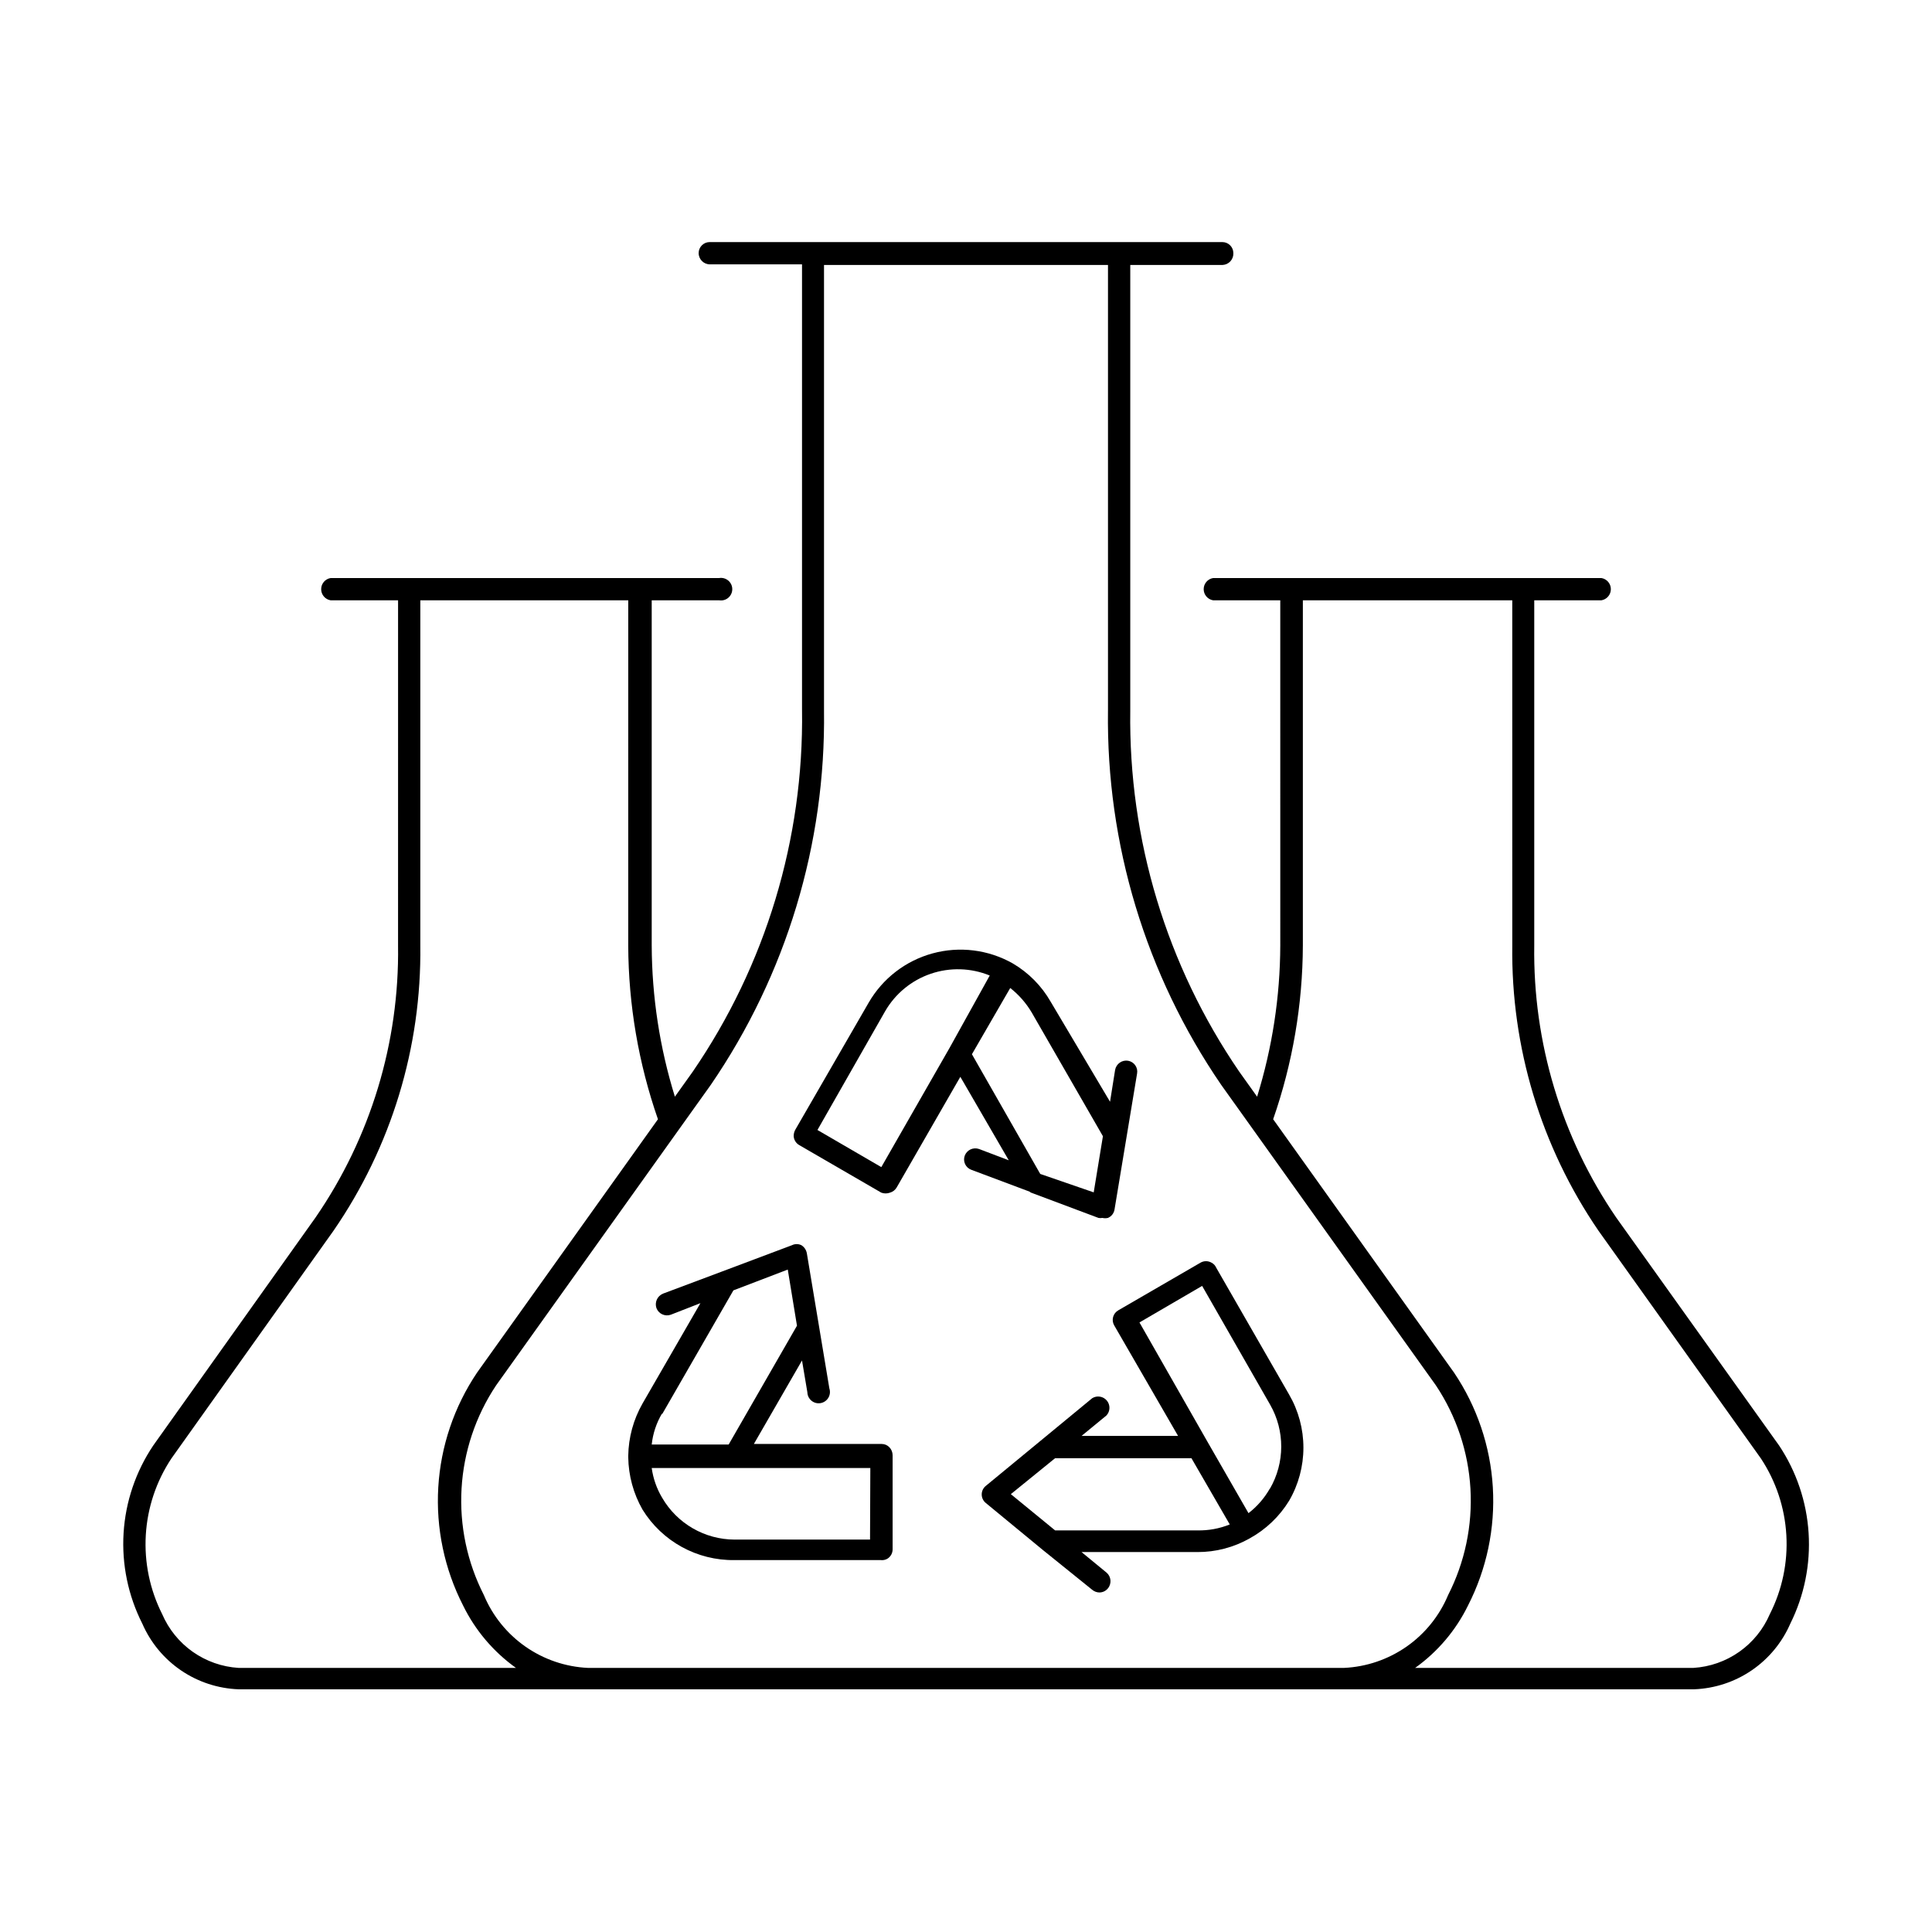
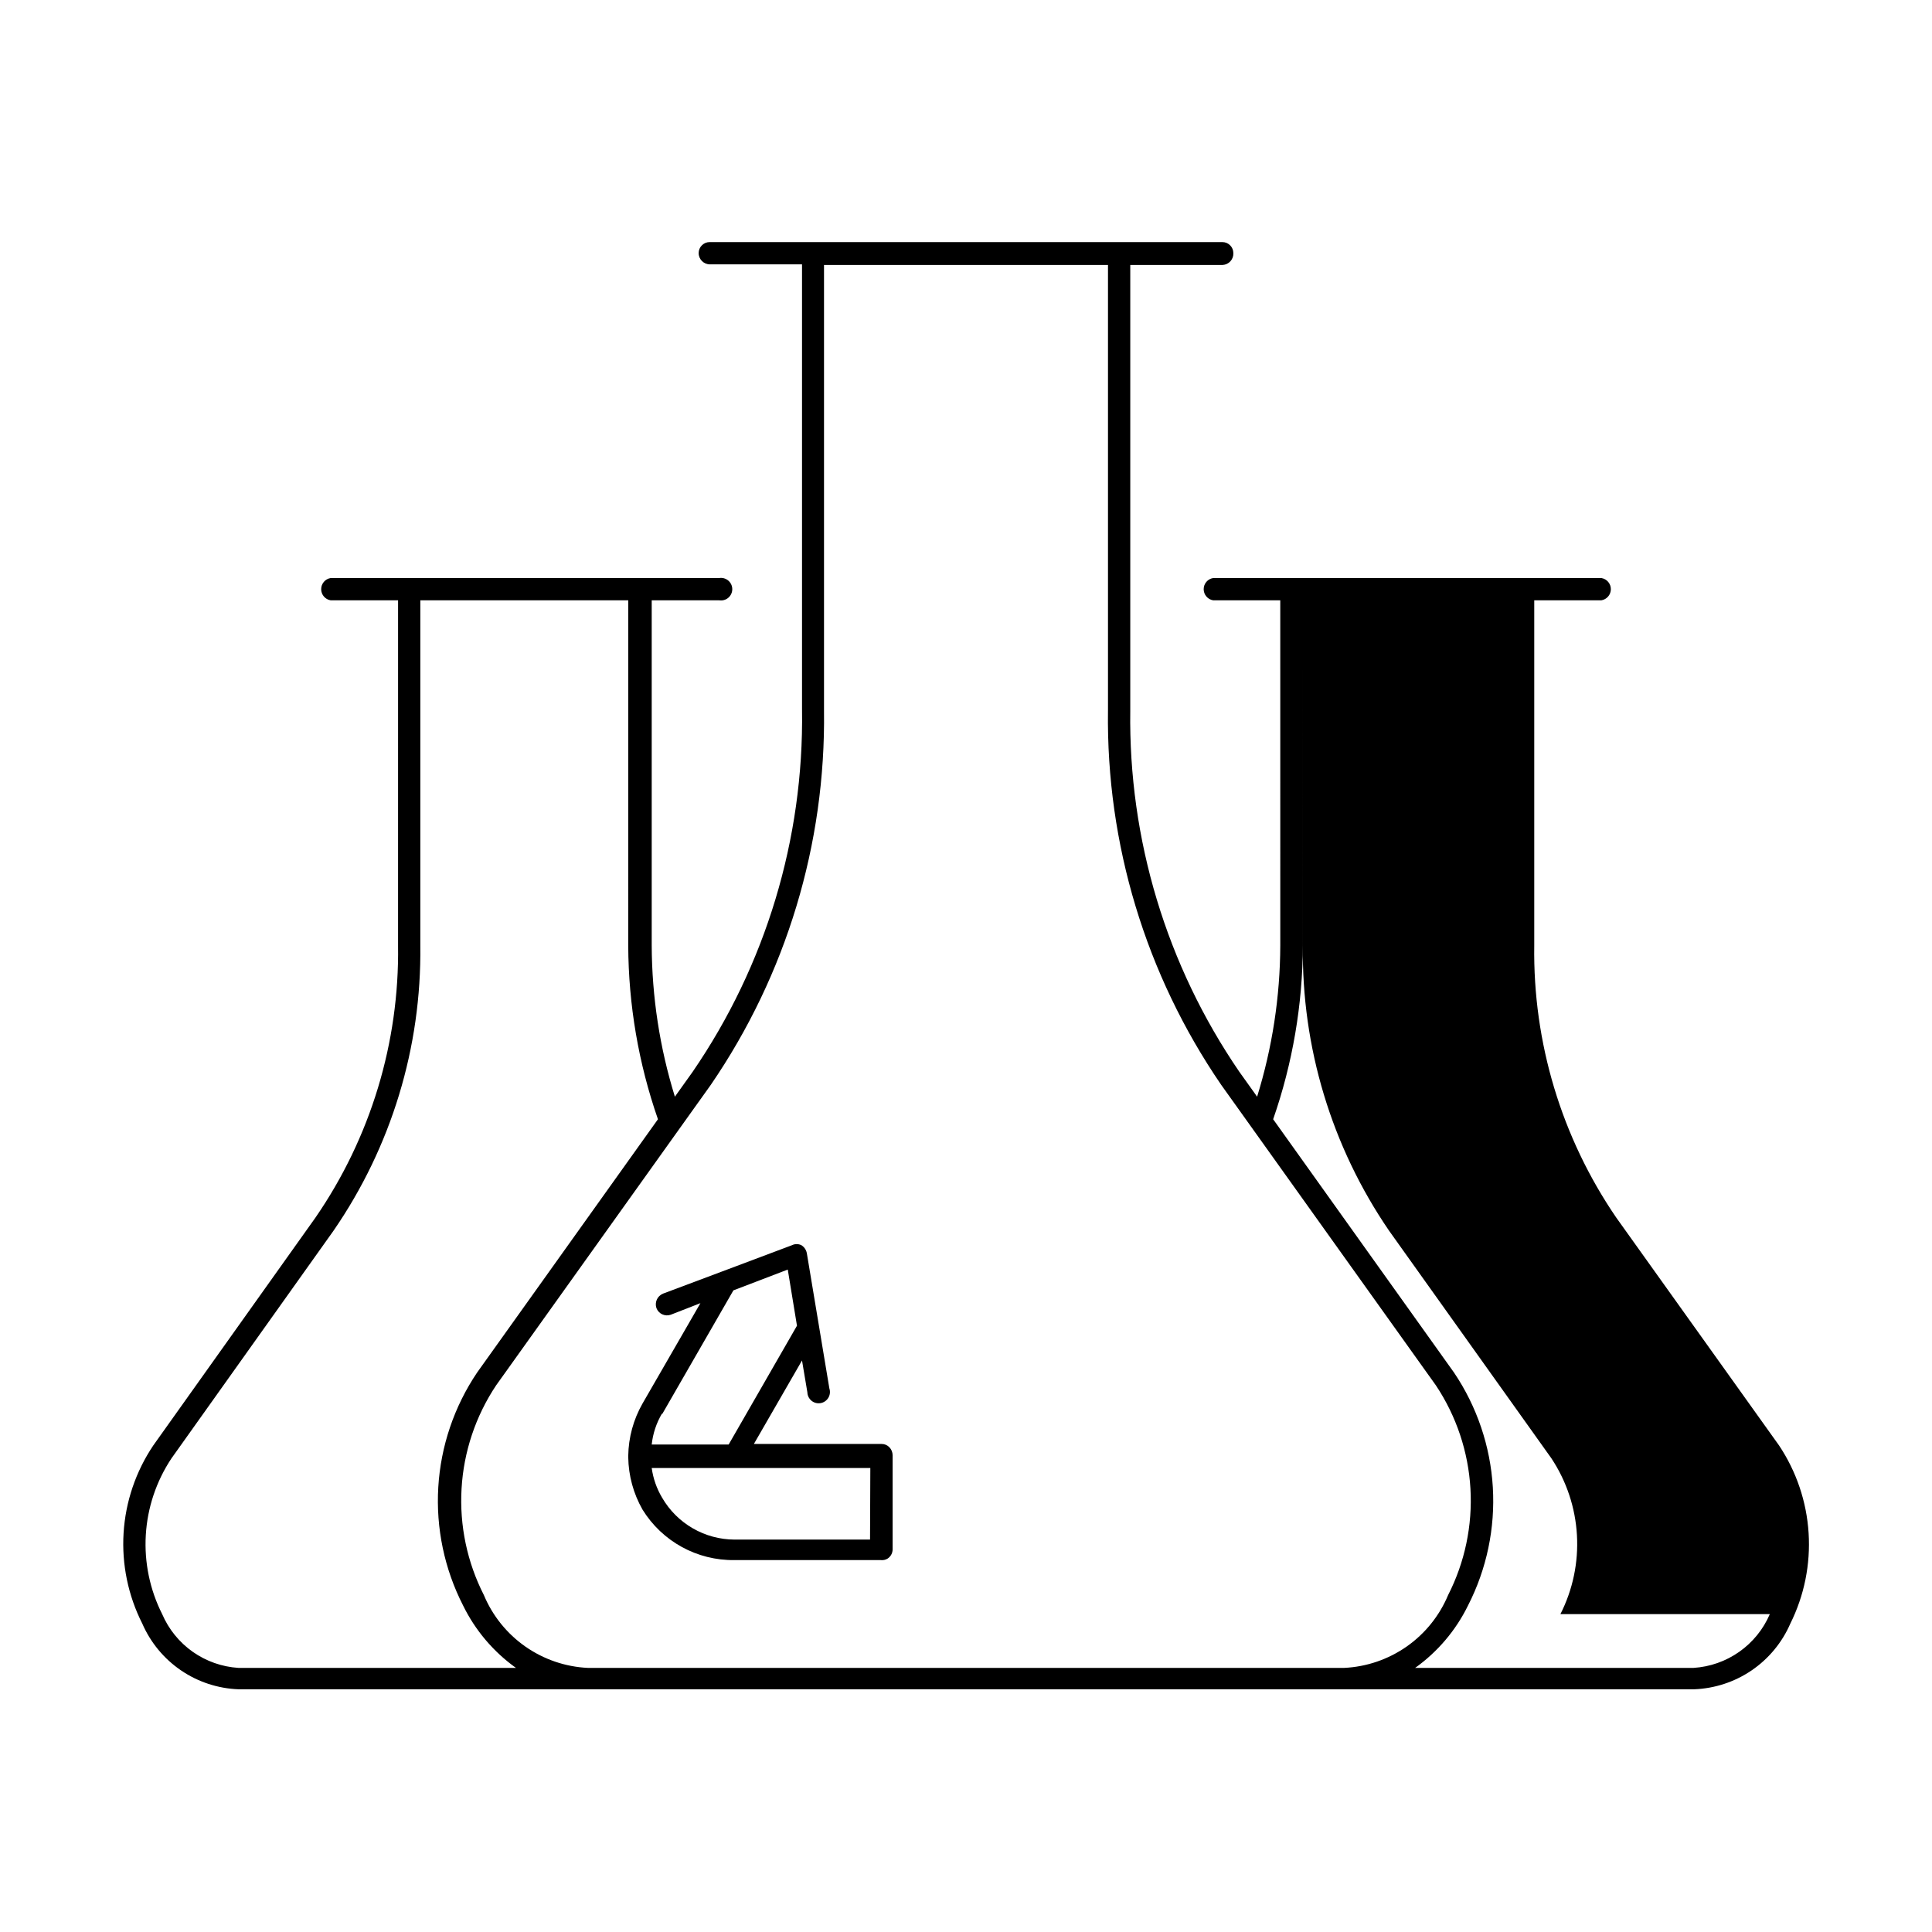
<svg xmlns="http://www.w3.org/2000/svg" fill="#000000" width="800px" height="800px" version="1.1" viewBox="144 144 512 512">
  <g>
-     <path d="m615.46 527.05-43.141-60.379c-14.508-21.219-22.098-46.406-21.727-72.109v-91.473h17.793c1.445-0.238 2.508-1.488 2.508-2.953s-1.062-2.715-2.508-2.949h-102.89c-1.445 0.234-2.508 1.484-2.508 2.949s1.062 2.715 2.508 2.953h17.789l0.004 91.473c-0.047 13.586-2.117 27.09-6.141 40.07l-4.723-6.613c-19.281-28.16-29.371-61.598-28.891-95.723v-118.08h24.48c0.793-0.039 1.539-0.395 2.07-0.988 0.531-0.59 0.809-1.367 0.766-2.16 0-0.773-0.309-1.516-0.855-2.059-0.543-0.547-1.285-0.855-2.059-0.855h-135.87c-0.773 0-1.512 0.309-2.059 0.855-0.547 0.543-0.855 1.285-0.855 2.059 0 1.652 1.34 2.992 2.992 2.992h24.402v118.08l0.004-0.004c0.488 34.188-9.633 67.688-28.973 95.883l-4.723 6.613c-4.023-12.98-6.09-26.484-6.141-40.07v-91.473h17.871c0.867 0.141 1.75-0.105 2.422-0.672 0.668-0.57 1.055-1.402 1.055-2.281 0-0.875-0.387-1.711-1.055-2.277-0.672-0.57-1.555-0.816-2.422-0.672h-102.96c-1.449 0.234-2.508 1.484-2.508 2.949s1.059 2.715 2.508 2.953h17.871l-0.004 91.473c0.359 25.723-7.289 50.922-21.883 72.109l-42.98 60.379c-4.644 6.902-7.363 14.918-7.875 23.219-0.512 8.301 1.203 16.59 4.961 24.012 2.18 5.008 5.731 9.301 10.242 12.379 4.512 3.078 9.805 4.816 15.262 5.019h385.73c5.461-0.203 10.75-1.941 15.266-5.019 4.512-3.078 8.062-7.371 10.238-12.379 3.703-7.441 5.375-15.727 4.848-24.02-0.523-8.293-3.227-16.297-7.836-23.211zm-408.25 58.961c-4.359-0.273-8.559-1.75-12.129-4.262-3.57-2.516-6.375-5.973-8.102-9.988-3.269-6.477-4.769-13.707-4.34-20.953 0.426-7.246 2.769-14.25 6.781-20.297l42.98-60.379c15.297-22.203 23.332-48.609 22.988-75.57v-91.473h55.105l-0.004 91.473c0.059 15.68 2.719 31.242 7.875 46.051l-47.941 67.148c-6.074 9.02-9.621 19.5-10.273 30.355-0.648 10.852 1.621 21.684 6.574 31.363 3.227 6.586 8.043 12.266 14.012 16.531zm233.88 0h-141.3c-5.949-0.281-11.691-2.246-16.566-5.656-4.879-3.414-8.688-8.141-10.988-13.633-4.441-8.715-6.488-18.457-5.918-28.223 0.566-9.77 3.723-19.211 9.148-27.352l56.914-79.664c19.988-29.18 30.465-63.824 29.992-99.188v-118.08h75.258v118.08h-0.004c-0.469 35.363 10.004 70.008 29.996 99.188l56.914 79.664c5.422 8.141 8.578 17.582 9.148 27.352 0.566 9.766-1.477 19.508-5.922 28.223-2.301 5.492-6.109 10.219-10.984 13.633-4.879 3.41-10.621 5.375-16.566 5.656zm171.93-14.25c-1.723 4.016-4.527 7.473-8.102 9.988-3.57 2.512-7.769 3.988-12.129 4.262h-73.762c5.969-4.266 10.785-9.945 14.012-16.531 4.953-9.68 7.223-20.512 6.574-31.363-0.652-10.855-4.199-21.336-10.273-30.355l-47.941-67.148c5.156-14.809 7.816-30.371 7.871-46.051v-91.473h55.496l0.004 91.473c-0.359 26.941 7.613 53.336 22.828 75.57l43.059 60.379c4.004 6.055 6.328 13.062 6.742 20.309 0.418 7.242-1.094 14.469-4.379 20.941z" />
-     <path d="m466.28 479.9c-0.238-0.543-0.656-0.984-1.18-1.258-0.922-0.551-2.07-0.551-2.992 0l-21.727 12.594c-0.688 0.383-1.188 1.02-1.395 1.777-0.207 0.754-0.102 1.562 0.293 2.238l16.926 29.285h-25.586l6.613-5.434c1.008-1.102 1.051-2.777 0.098-3.93-0.953-1.148-2.606-1.422-3.879-0.637l-12.988 10.707-15.191 12.516c-0.699 0.555-1.105 1.395-1.105 2.285 0 0.887 0.406 1.73 1.105 2.281l15.191 12.516 12.988 10.473c0.531 0.445 1.199 0.695 1.891 0.707 0.891 0 1.73-0.406 2.281-1.102 1.031-1.266 0.855-3.121-0.391-4.172l-6.613-5.434h30.699c4.856 0.02 9.629-1.23 13.855-3.621 4.297-2.367 7.906-5.812 10.469-9.996 2.477-4.269 3.777-9.117 3.777-14.051 0-4.938-1.301-9.781-3.777-14.051zm-4.961 69.668h-37.707l-11.73-9.605 11.73-9.523h36.133l10.156 17.555c-2.723 1.102-5.644 1.637-8.582 1.574zm19.207-11.098h0.004c-1.434 2.535-3.359 4.758-5.668 6.531l-10.945-19.051-17.949-31.488 16.609-9.684 18.027 31.488 0.004 0.004c3.938 6.91 3.906 15.395-0.078 22.277z" />
+     <path d="m615.46 527.05-43.141-60.379c-14.508-21.219-22.098-46.406-21.727-72.109v-91.473h17.793c1.445-0.238 2.508-1.488 2.508-2.953s-1.062-2.715-2.508-2.949h-102.89c-1.445 0.234-2.508 1.484-2.508 2.949s1.062 2.715 2.508 2.953h17.789l0.004 91.473c-0.047 13.586-2.117 27.09-6.141 40.07l-4.723-6.613c-19.281-28.16-29.371-61.598-28.891-95.723v-118.08h24.48c0.793-0.039 1.539-0.395 2.07-0.988 0.531-0.59 0.809-1.367 0.766-2.16 0-0.773-0.309-1.516-0.855-2.059-0.543-0.547-1.285-0.855-2.059-0.855h-135.87c-0.773 0-1.512 0.309-2.059 0.855-0.547 0.543-0.855 1.285-0.855 2.059 0 1.652 1.34 2.992 2.992 2.992h24.402v118.08l0.004-0.004c0.488 34.188-9.633 67.688-28.973 95.883l-4.723 6.613c-4.023-12.98-6.09-26.484-6.141-40.07v-91.473h17.871c0.867 0.141 1.75-0.105 2.422-0.672 0.668-0.57 1.055-1.402 1.055-2.281 0-0.875-0.387-1.711-1.055-2.277-0.672-0.57-1.555-0.816-2.422-0.672h-102.96c-1.449 0.234-2.508 1.484-2.508 2.949s1.059 2.715 2.508 2.953h17.871l-0.004 91.473c0.359 25.723-7.289 50.922-21.883 72.109l-42.98 60.379c-4.644 6.902-7.363 14.918-7.875 23.219-0.512 8.301 1.203 16.59 4.961 24.012 2.18 5.008 5.731 9.301 10.242 12.379 4.512 3.078 9.805 4.816 15.262 5.019h385.73c5.461-0.203 10.75-1.941 15.266-5.019 4.512-3.078 8.062-7.371 10.238-12.379 3.703-7.441 5.375-15.727 4.848-24.02-0.523-8.293-3.227-16.297-7.836-23.211zm-408.25 58.961c-4.359-0.273-8.559-1.75-12.129-4.262-3.57-2.516-6.375-5.973-8.102-9.988-3.269-6.477-4.769-13.707-4.34-20.953 0.426-7.246 2.769-14.25 6.781-20.297l42.98-60.379c15.297-22.203 23.332-48.609 22.988-75.57v-91.473h55.105l-0.004 91.473c0.059 15.68 2.719 31.242 7.875 46.051l-47.941 67.148c-6.074 9.02-9.621 19.5-10.273 30.355-0.648 10.852 1.621 21.684 6.574 31.363 3.227 6.586 8.043 12.266 14.012 16.531zm233.88 0h-141.3c-5.949-0.281-11.691-2.246-16.566-5.656-4.879-3.414-8.688-8.141-10.988-13.633-4.441-8.715-6.488-18.457-5.918-28.223 0.566-9.77 3.723-19.211 9.148-27.352l56.914-79.664c19.988-29.18 30.465-63.824 29.992-99.188v-118.08h75.258v118.08h-0.004c-0.469 35.363 10.004 70.008 29.996 99.188l56.914 79.664c5.422 8.141 8.578 17.582 9.148 27.352 0.566 9.766-1.477 19.508-5.922 28.223-2.301 5.492-6.109 10.219-10.984 13.633-4.879 3.41-10.621 5.375-16.566 5.656zm171.93-14.25c-1.723 4.016-4.527 7.473-8.102 9.988-3.57 2.512-7.769 3.988-12.129 4.262h-73.762c5.969-4.266 10.785-9.945 14.012-16.531 4.953-9.68 7.223-20.512 6.574-31.363-0.652-10.855-4.199-21.336-10.273-30.355l-47.941-67.148c5.156-14.809 7.816-30.371 7.871-46.051v-91.473l0.004 91.473c-0.359 26.941 7.613 53.336 22.828 75.57l43.059 60.379c4.004 6.055 6.328 13.062 6.742 20.309 0.418 7.242-1.094 14.469-4.379 20.941z" />
    <path d="m377.64 526.66h-33.852l12.754-22.121 1.418 8.422c0.02 0.871 0.422 1.691 1.094 2.246 0.676 0.555 1.555 0.785 2.414 0.633s1.609-0.668 2.055-1.418c0.445-0.75 0.543-1.656 0.266-2.484l-2.754-16.531-3.227-19.363h-0.004c-0.172-0.848-0.684-1.59-1.418-2.047-0.793-0.395-1.727-0.395-2.519 0l-18.422 6.926-15.742 5.902v0.004c-1.512 0.617-2.273 2.312-1.73 3.856 0.586 1.5 2.258 2.266 3.777 1.734l7.871-3.07-15.352 26.609 0.004-0.004c-2.41 4.227-3.711 8.992-3.781 13.855v0.395c0.07 4.863 1.371 9.629 3.781 13.852 5.211 8.449 14.48 13.531 24.402 13.383h38.73c0.629 0.078 1.27-0.062 1.809-0.391 0.855-0.551 1.363-1.504 1.34-2.519v-24.875c-0.004-0.797-0.312-1.559-0.867-2.129-0.535-0.555-1.273-0.867-2.047-0.863zm-58.176-7.871 18.895-32.828 14.406-5.512 2.441 14.879-18.105 31.488h-20.391c0.312-2.922 1.25-5.742 2.758-8.266zm55.105 33.219h-35.895c-7.922-0.023-15.234-4.25-19.207-11.102-1.438-2.414-2.371-5.09-2.758-7.871h57.938z" />
-     <path d="m416.84 459.91 18.262 6.848h0.004c0.336 0.07 0.684 0.07 1.023 0 0.488 0.117 1.004 0.117 1.492 0 0.918-0.391 1.57-1.223 1.734-2.203l3.227-19.445 2.754-16.609c0.141-0.762-0.031-1.547-0.477-2.184-0.441-0.637-1.121-1.066-1.883-1.203-0.785-0.137-1.59 0.043-2.238 0.504-0.652 0.457-1.09 1.152-1.227 1.938l-1.34 8.422-15.742-26.527c-2.41-4.207-5.887-7.711-10.074-10.156-6.461-3.644-14.098-4.59-21.246-2.629-7.152 1.961-13.238 6.672-16.934 13.102l-19.363 33.535-0.004-0.004c-0.32 0.551-0.484 1.176-0.473 1.812 0.066 0.992 0.629 1.879 1.496 2.363l21.727 12.594c0.738 0.27 1.547 0.27 2.285 0 0.766-0.211 1.418-0.723 1.809-1.418l16.848-29.285 12.832 22.121-7.871-2.992h-0.004c-1.52-0.531-3.191 0.234-3.777 1.734-0.277 0.73-0.254 1.543 0.074 2.254 0.324 0.707 0.922 1.258 1.656 1.523l15.742 5.902zm-21.254-38.102-18.027 31.488-16.926-9.84 17.949-31.488c2.699-4.656 6.992-8.18 12.086-9.914 5.094-1.738 10.645-1.57 15.625 0.465zm5.984 1.574 10.156-17.555h-0.004c2.269 1.785 4.191 3.973 5.668 6.453l18.895 32.828-2.441 14.879-14.168-4.883z" />
  </g>
</svg>